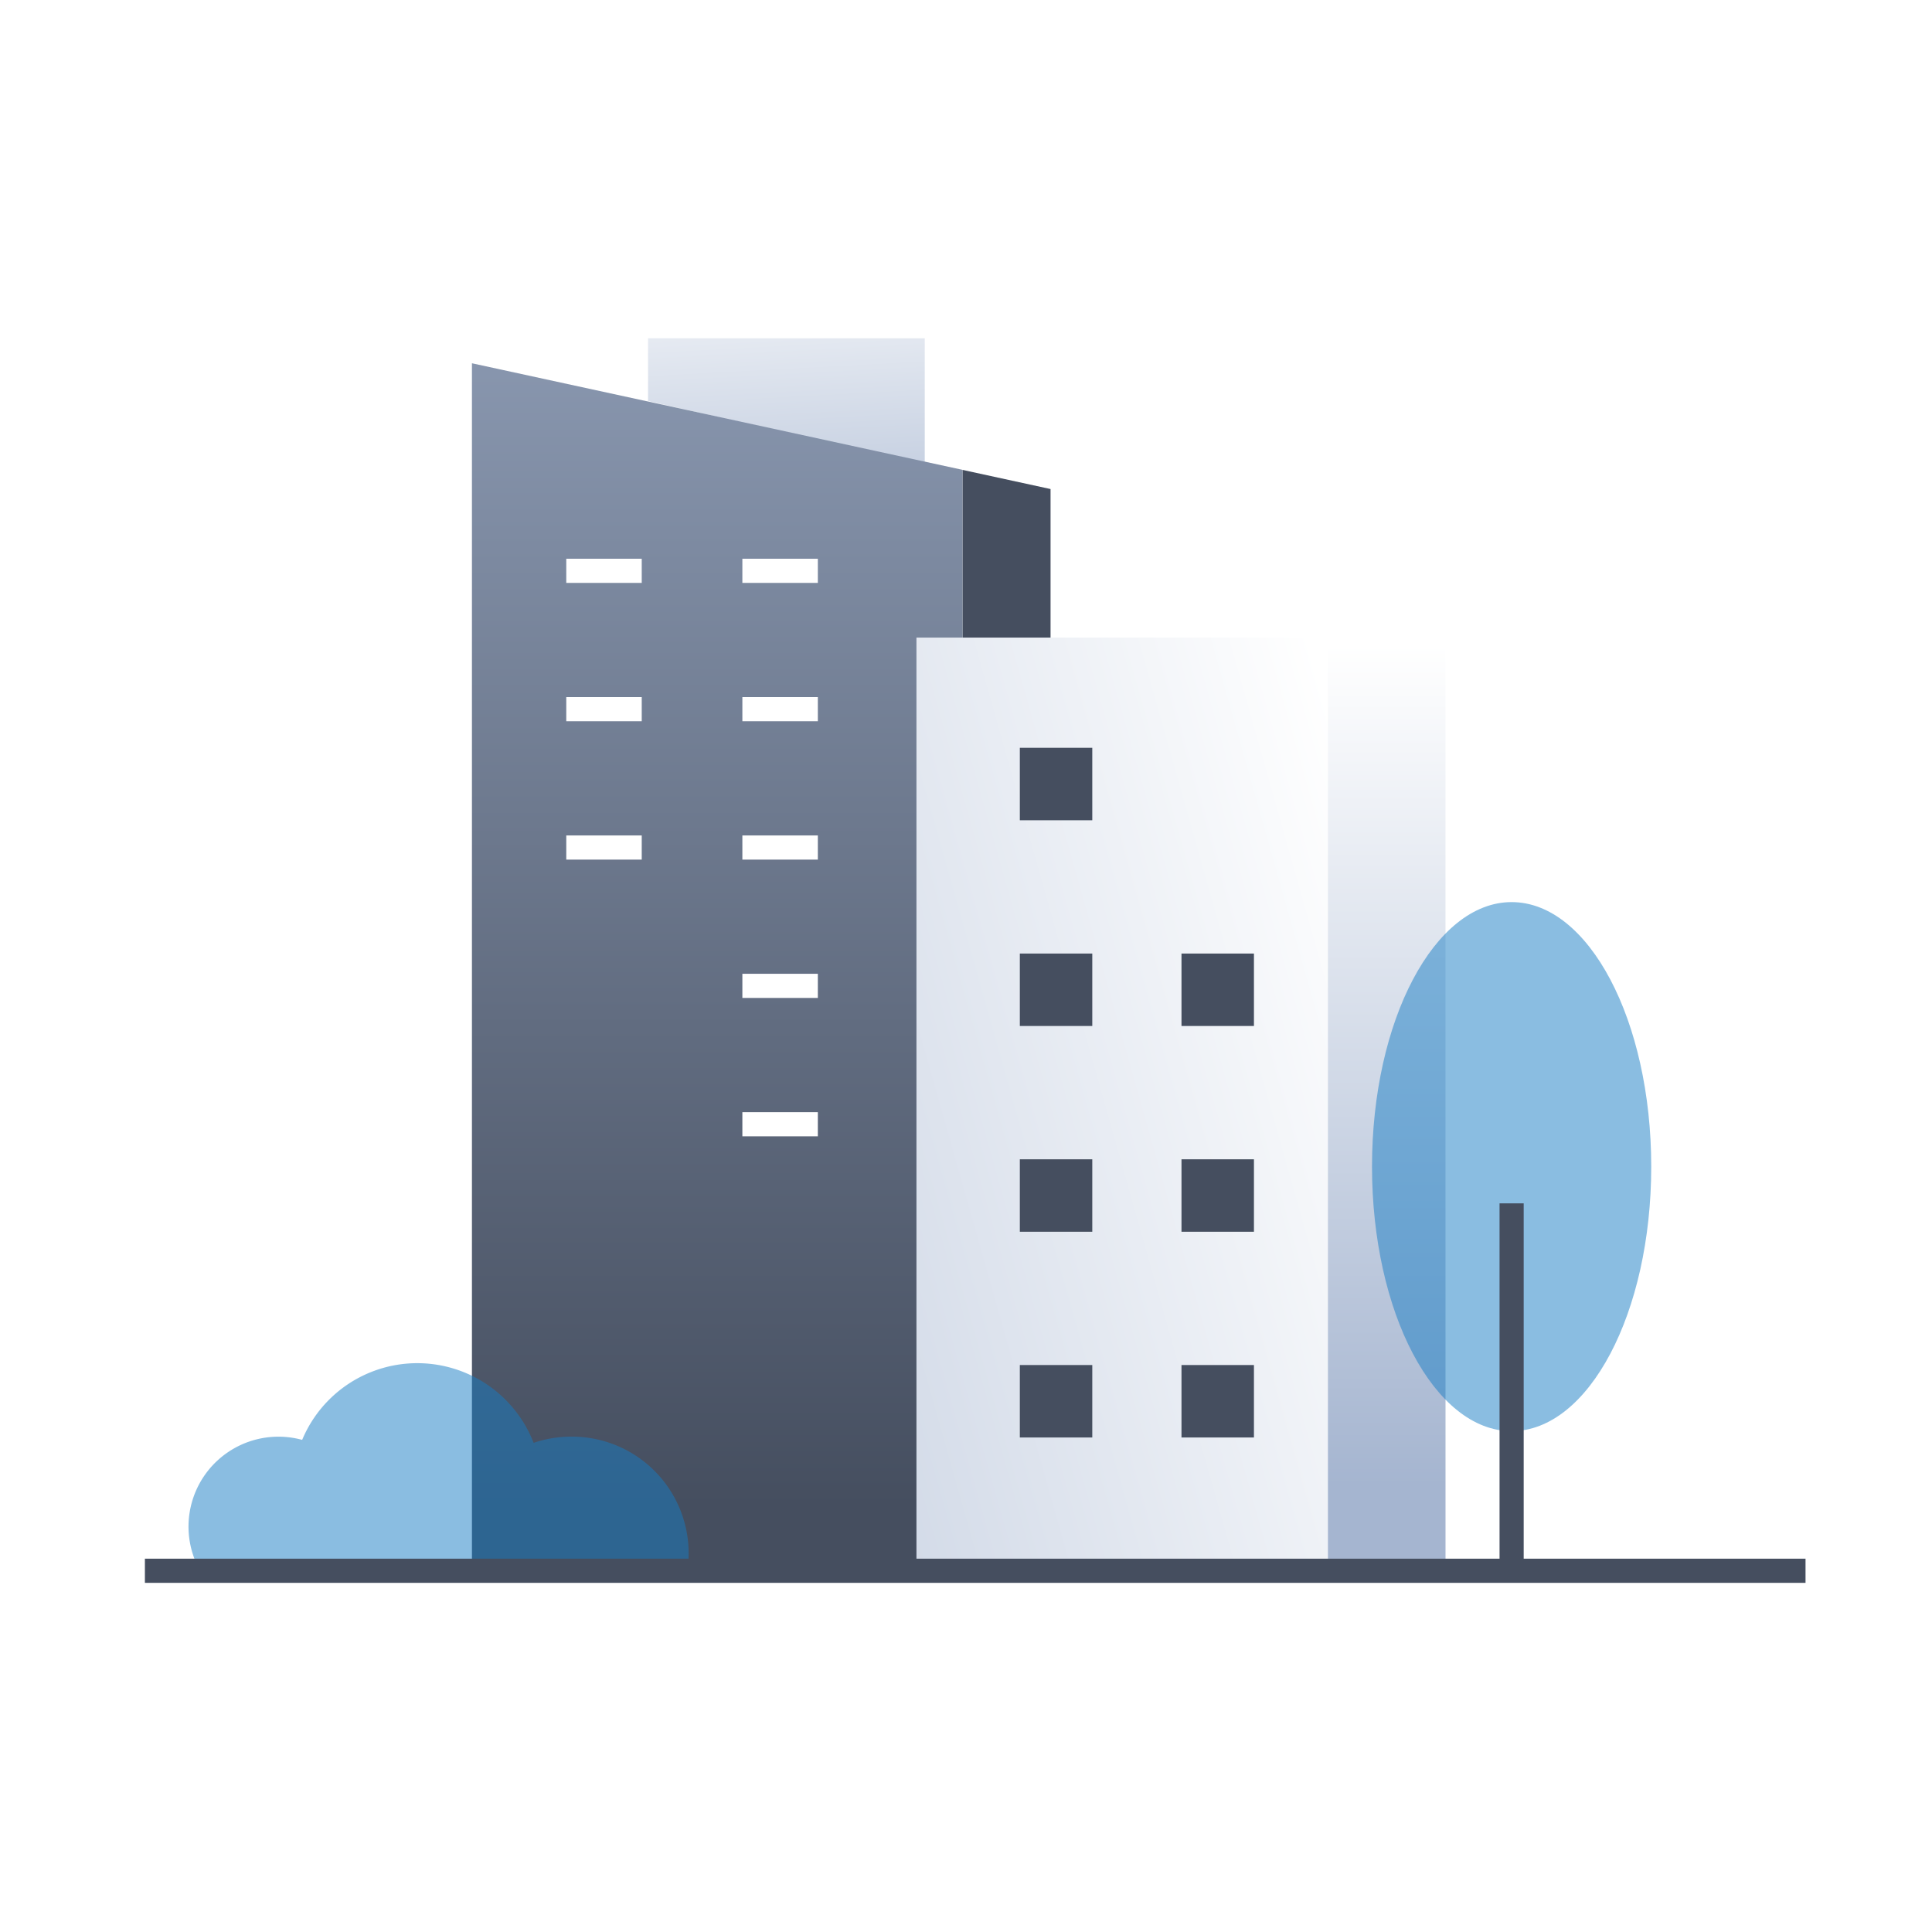
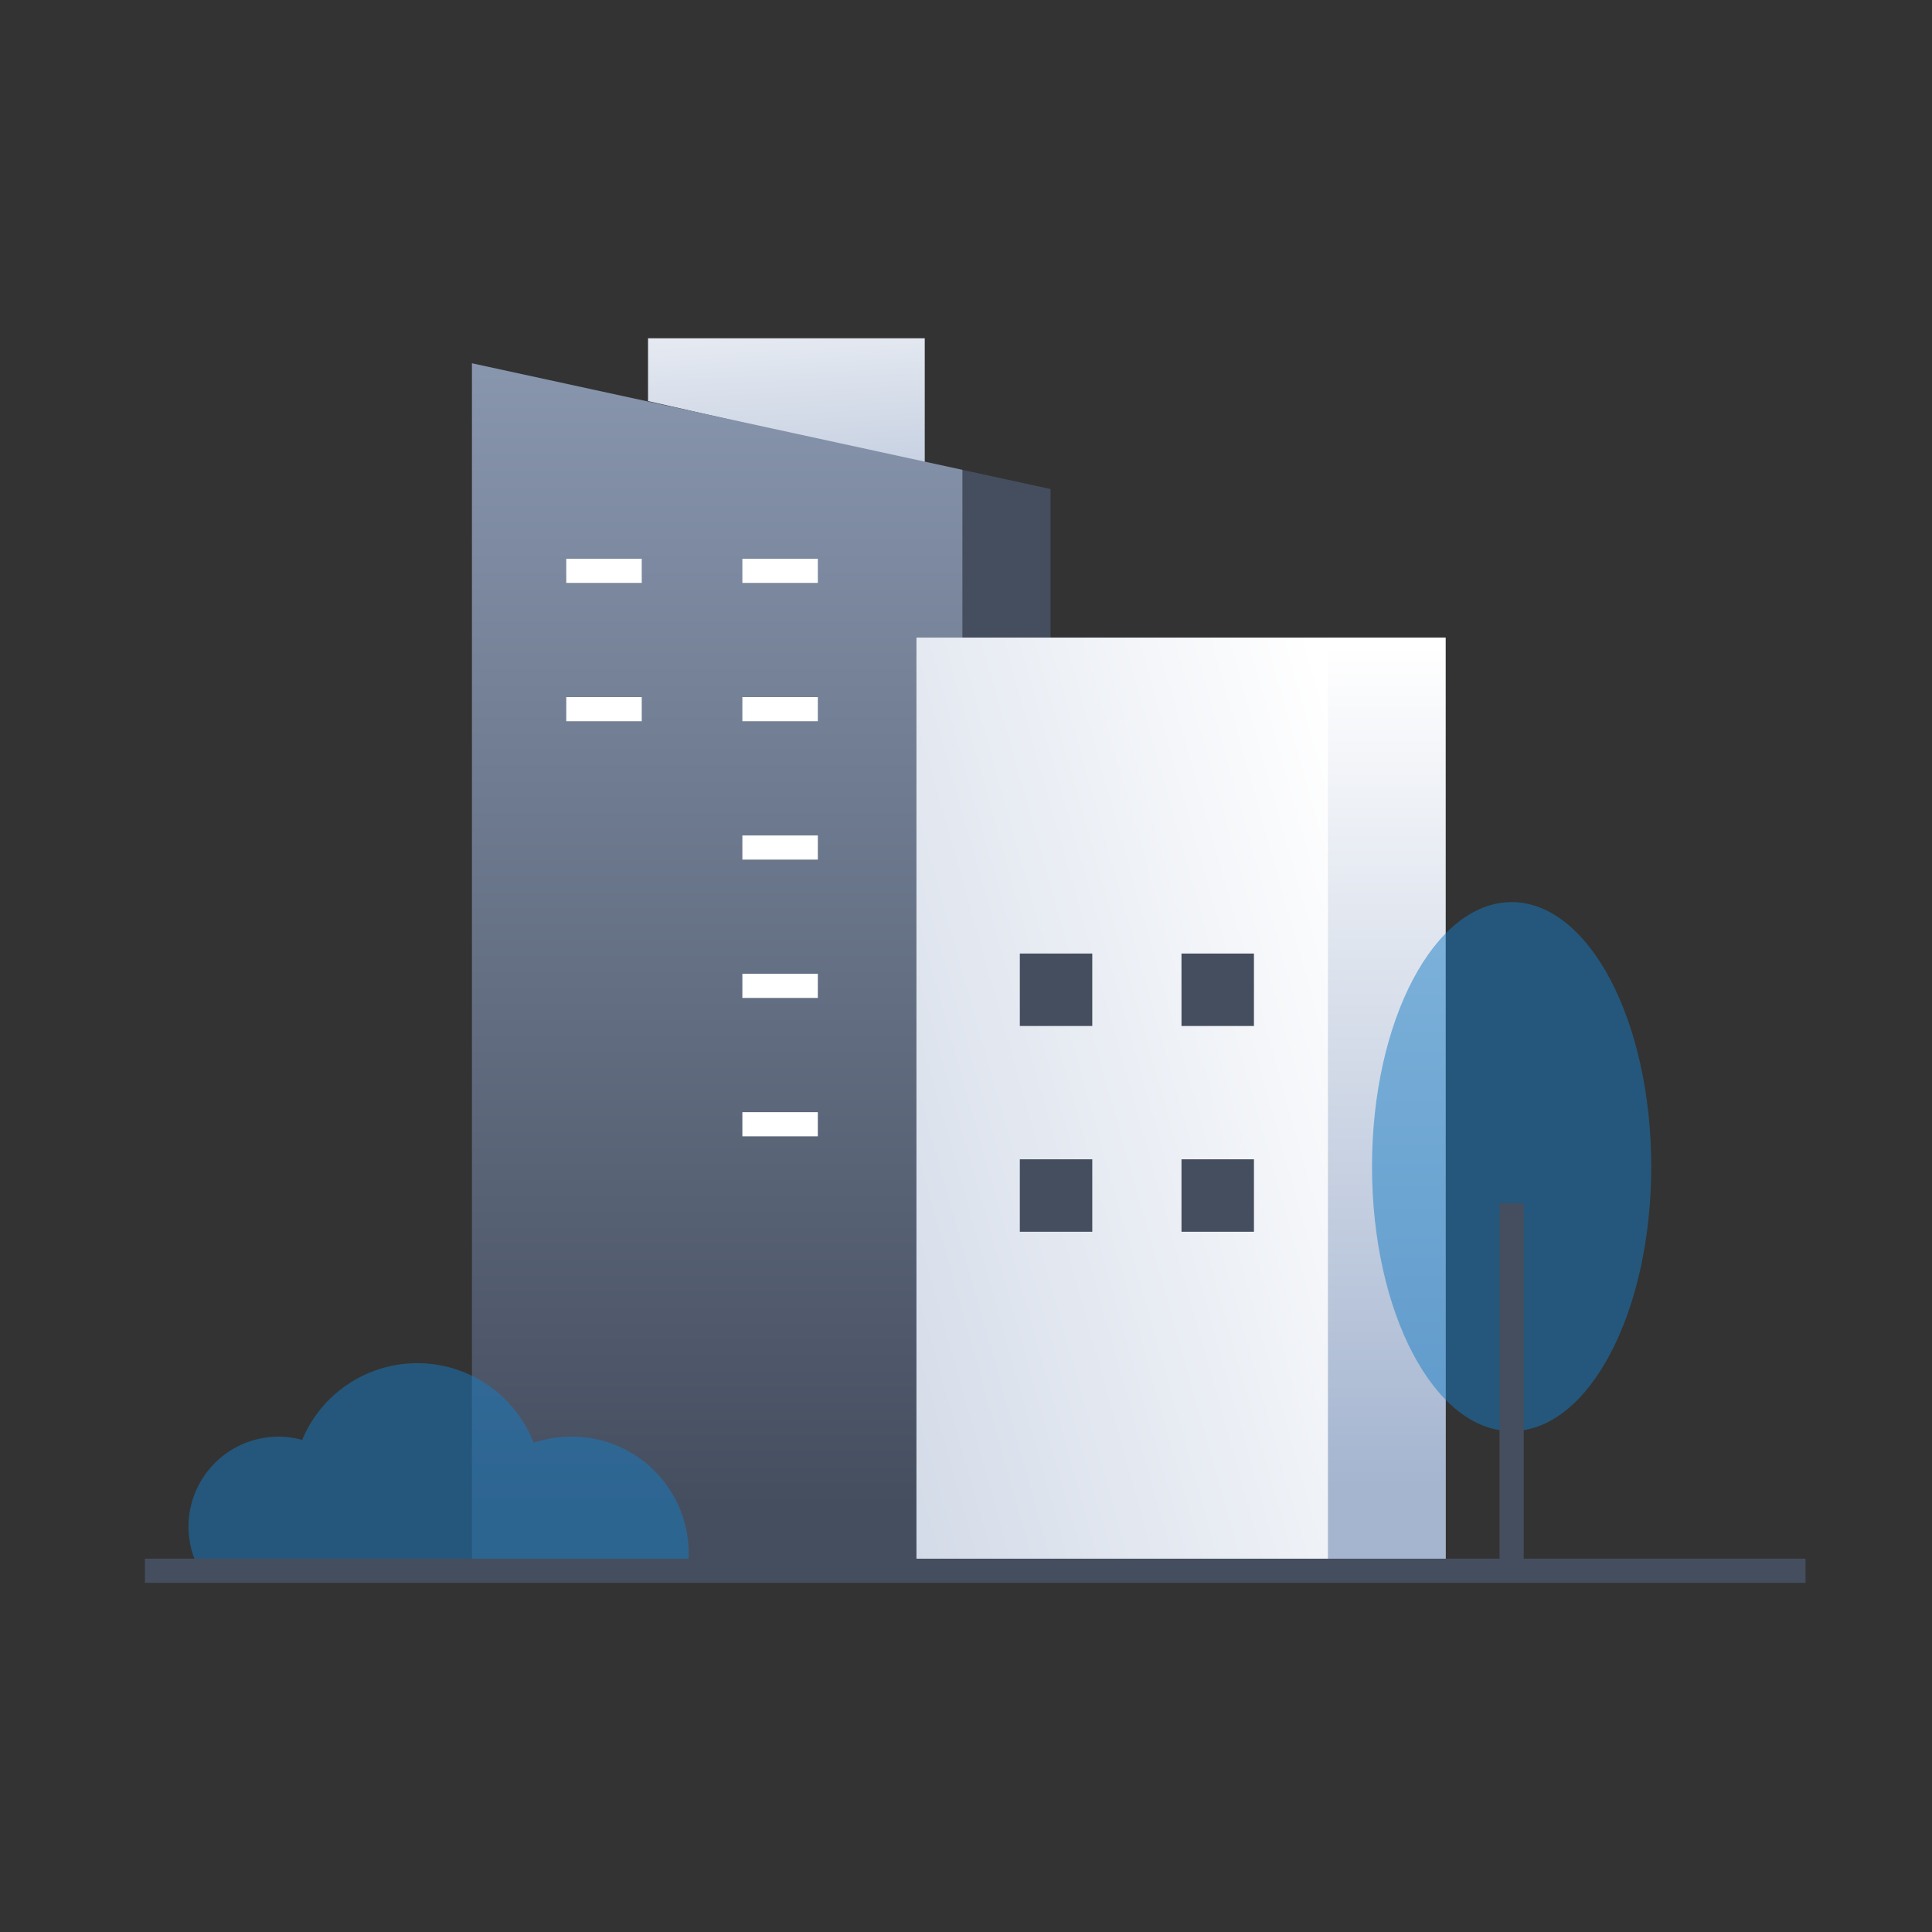
<svg xmlns="http://www.w3.org/2000/svg" xmlns:xlink="http://www.w3.org/1999/xlink" width="80" height="80" viewBox="0 0 80 80">
  <rect x="0" y="0" width="80" height="80" fill="#333333" stroke="none" />
  <defs>
    <linearGradient id="linear-gradient" x1="0.355" y1="-0.985" x2="0.742" y2="2.317" gradientUnits="objectBoundingBox">
      <stop offset="0" stop-color="#fff" />
      <stop offset="1" stop-color="#a5b5d0" />
    </linearGradient>
    <linearGradient id="linear-gradient-2" x1="0.5" y1="-0.416" x2="0.5" y2="0.948" gradientUnits="objectBoundingBox">
      <stop offset="0" stop-color="#a5b5d0" />
      <stop offset="1" stop-color="#454e5f" />
    </linearGradient>
    <linearGradient id="linear-gradient-3" x1="0.898" y1="0.304" x2="-1.164" y2="1.32" xlink:href="#linear-gradient" />
    <linearGradient id="linear-gradient-4" x1="0.5" y1="0.005" x2="0.5" y2="0.919" xlink:href="#linear-gradient" />
    <clipPath id="clip-대지_1">
      <rect width="80" height="80" />
    </clipPath>
  </defs>
  <g id="대지_1" data-name="대지 1" clip-path="url(#clip-대지_1)">
-     <rect width="80" height="80" fill="#fff" />
    <g id="그룹_3" data-name="그룹 3" transform="translate(-15.617 -3.407)">
      <g id="그룹_1" data-name="그룹 1" transform="translate(35.159 17.407)">
-         <path id="패스_1" data-name="패스 1" d="M68.675,22.615l-11.458-2.6v-2.6H68.675Z" transform="translate(-49.925 -17.407)" fill="url(#linear-gradient)" />
+         <path id="패스_1" data-name="패스 1" d="M68.675,22.615l-11.458-2.6v-2.6H68.675" transform="translate(-49.925 -17.407)" fill="url(#linear-gradient)" />
        <path id="패스_2" data-name="패스 2" d="M83.112,72.317H79.466V26.732l3.646.793Z" transform="translate(-59.153 -21.275)" fill="#454e5f" />
        <path id="패스_3" data-name="패스 3" d="M65.069,69.187H44.756v-50L65.069,23.6Z" transform="translate(-44.756 -18.145)" fill="url(#linear-gradient-2)" />
        <line id="선_1" data-name="선 1" x2="3.125" transform="translate(3.906 9.636)" fill="none" stroke="#fff" stroke-linejoin="round" stroke-width="1" />
        <line id="선_2" data-name="선 2" x2="3.125" transform="translate(11.198 15.365)" fill="none" stroke="#fff" stroke-linejoin="round" stroke-width="1" />
        <line id="선_3" data-name="선 3" x2="3.125" transform="translate(11.198 9.636)" fill="none" stroke="#fff" stroke-linejoin="round" stroke-width="1" />
        <line id="선_4" data-name="선 4" x2="3.125" transform="translate(11.198 21.094)" fill="none" stroke="#fff" stroke-linejoin="round" stroke-width="1" />
        <line id="선_5" data-name="선 5" x2="3.125" transform="translate(3.906 15.365)" fill="none" stroke="#fff" stroke-linejoin="round" stroke-width="1" />
-         <line id="선_6" data-name="선 6" x2="3.125" transform="translate(3.906 21.094)" fill="none" stroke="#fff" stroke-linejoin="round" stroke-width="1" />
        <line id="선_7" data-name="선 7" x2="3.125" transform="translate(11.198 26.823)" fill="none" stroke="#fff" stroke-linejoin="round" stroke-width="1" />
        <line id="선_8" data-name="선 8" x2="3.125" transform="translate(11.198 32.552)" fill="none" stroke="#fff" stroke-linejoin="round" stroke-width="1" />
      </g>
      <g id="그룹_2" data-name="그룹 2" transform="translate(53.565 29.808)">
        <rect id="사각형_1" data-name="사각형 1" width="21.907" height="38.337" fill="url(#linear-gradient-3)" />
        <rect id="사각형_2" data-name="사각형 2" width="4.868" height="38.337" transform="translate(17.039)" fill="url(#linear-gradient-4)" />
-         <line id="선_9" data-name="선 9" y2="3.043" transform="translate(5.781 4.564)" fill="none" stroke="#454e5f" stroke-miterlimit="10" stroke-width="3" stroke-dasharray="3 3" />
        <line id="선_10" data-name="선 10" y2="3.043" transform="translate(5.781 13.083)" fill="none" stroke="#454e5f" stroke-miterlimit="10" stroke-width="3" stroke-dasharray="3 3" />
        <line id="선_11" data-name="선 11" y2="3.043" transform="translate(12.475 13.083)" fill="none" stroke="#454e5f" stroke-miterlimit="10" stroke-width="3" stroke-dasharray="3 3" />
        <line id="선_12" data-name="선 12" y2="3.043" transform="translate(5.781 21.603)" fill="none" stroke="#454e5f" stroke-miterlimit="10" stroke-width="3" stroke-dasharray="3 3" />
        <line id="선_13" data-name="선 13" y2="3.043" transform="translate(12.475 21.603)" fill="none" stroke="#454e5f" stroke-miterlimit="10" stroke-width="3" stroke-dasharray="3 3" />
-         <line id="선_14" data-name="선 14" y2="3.043" transform="translate(5.781 30.122)" fill="none" stroke="#454e5f" stroke-miterlimit="10" stroke-width="3" stroke-dasharray="3 3" />
-         <line id="선_15" data-name="선 15" y2="3.043" transform="translate(12.475 30.122)" fill="none" stroke="#454e5f" stroke-miterlimit="10" stroke-width="3" stroke-dasharray="3 3" />
      </g>
      <ellipse id="타원_1" data-name="타원 1" cx="5.781" cy="10.953" rx="5.781" ry="10.953" transform="translate(72.429 40.761)" fill="#167dc4" opacity="0.5" />
      <line id="선_16" data-name="선 16" y2="15.213" transform="translate(78.21 53.236)" fill="none" stroke="#454e5f" stroke-linejoin="round" stroke-width="1" />
      <path id="패스_4" data-name="패스 4" d="M45.359,98.533a4.834,4.834,0,0,0-4.815-5.554,4.843,4.843,0,0,0-1.551.257,5.166,5.166,0,0,0-9.584-.123,3.724,3.724,0,0,0-4.226,5.421Z" transform="translate(-1.28 -30.084)" fill="#167dc4" opacity="0.5" />
      <line id="선_17" data-name="선 17" x2="68.763" transform="translate(21.617 68.449)" fill="none" stroke="#454e5f" stroke-linejoin="round" stroke-width="1" />
    </g>
  </g>
</svg>